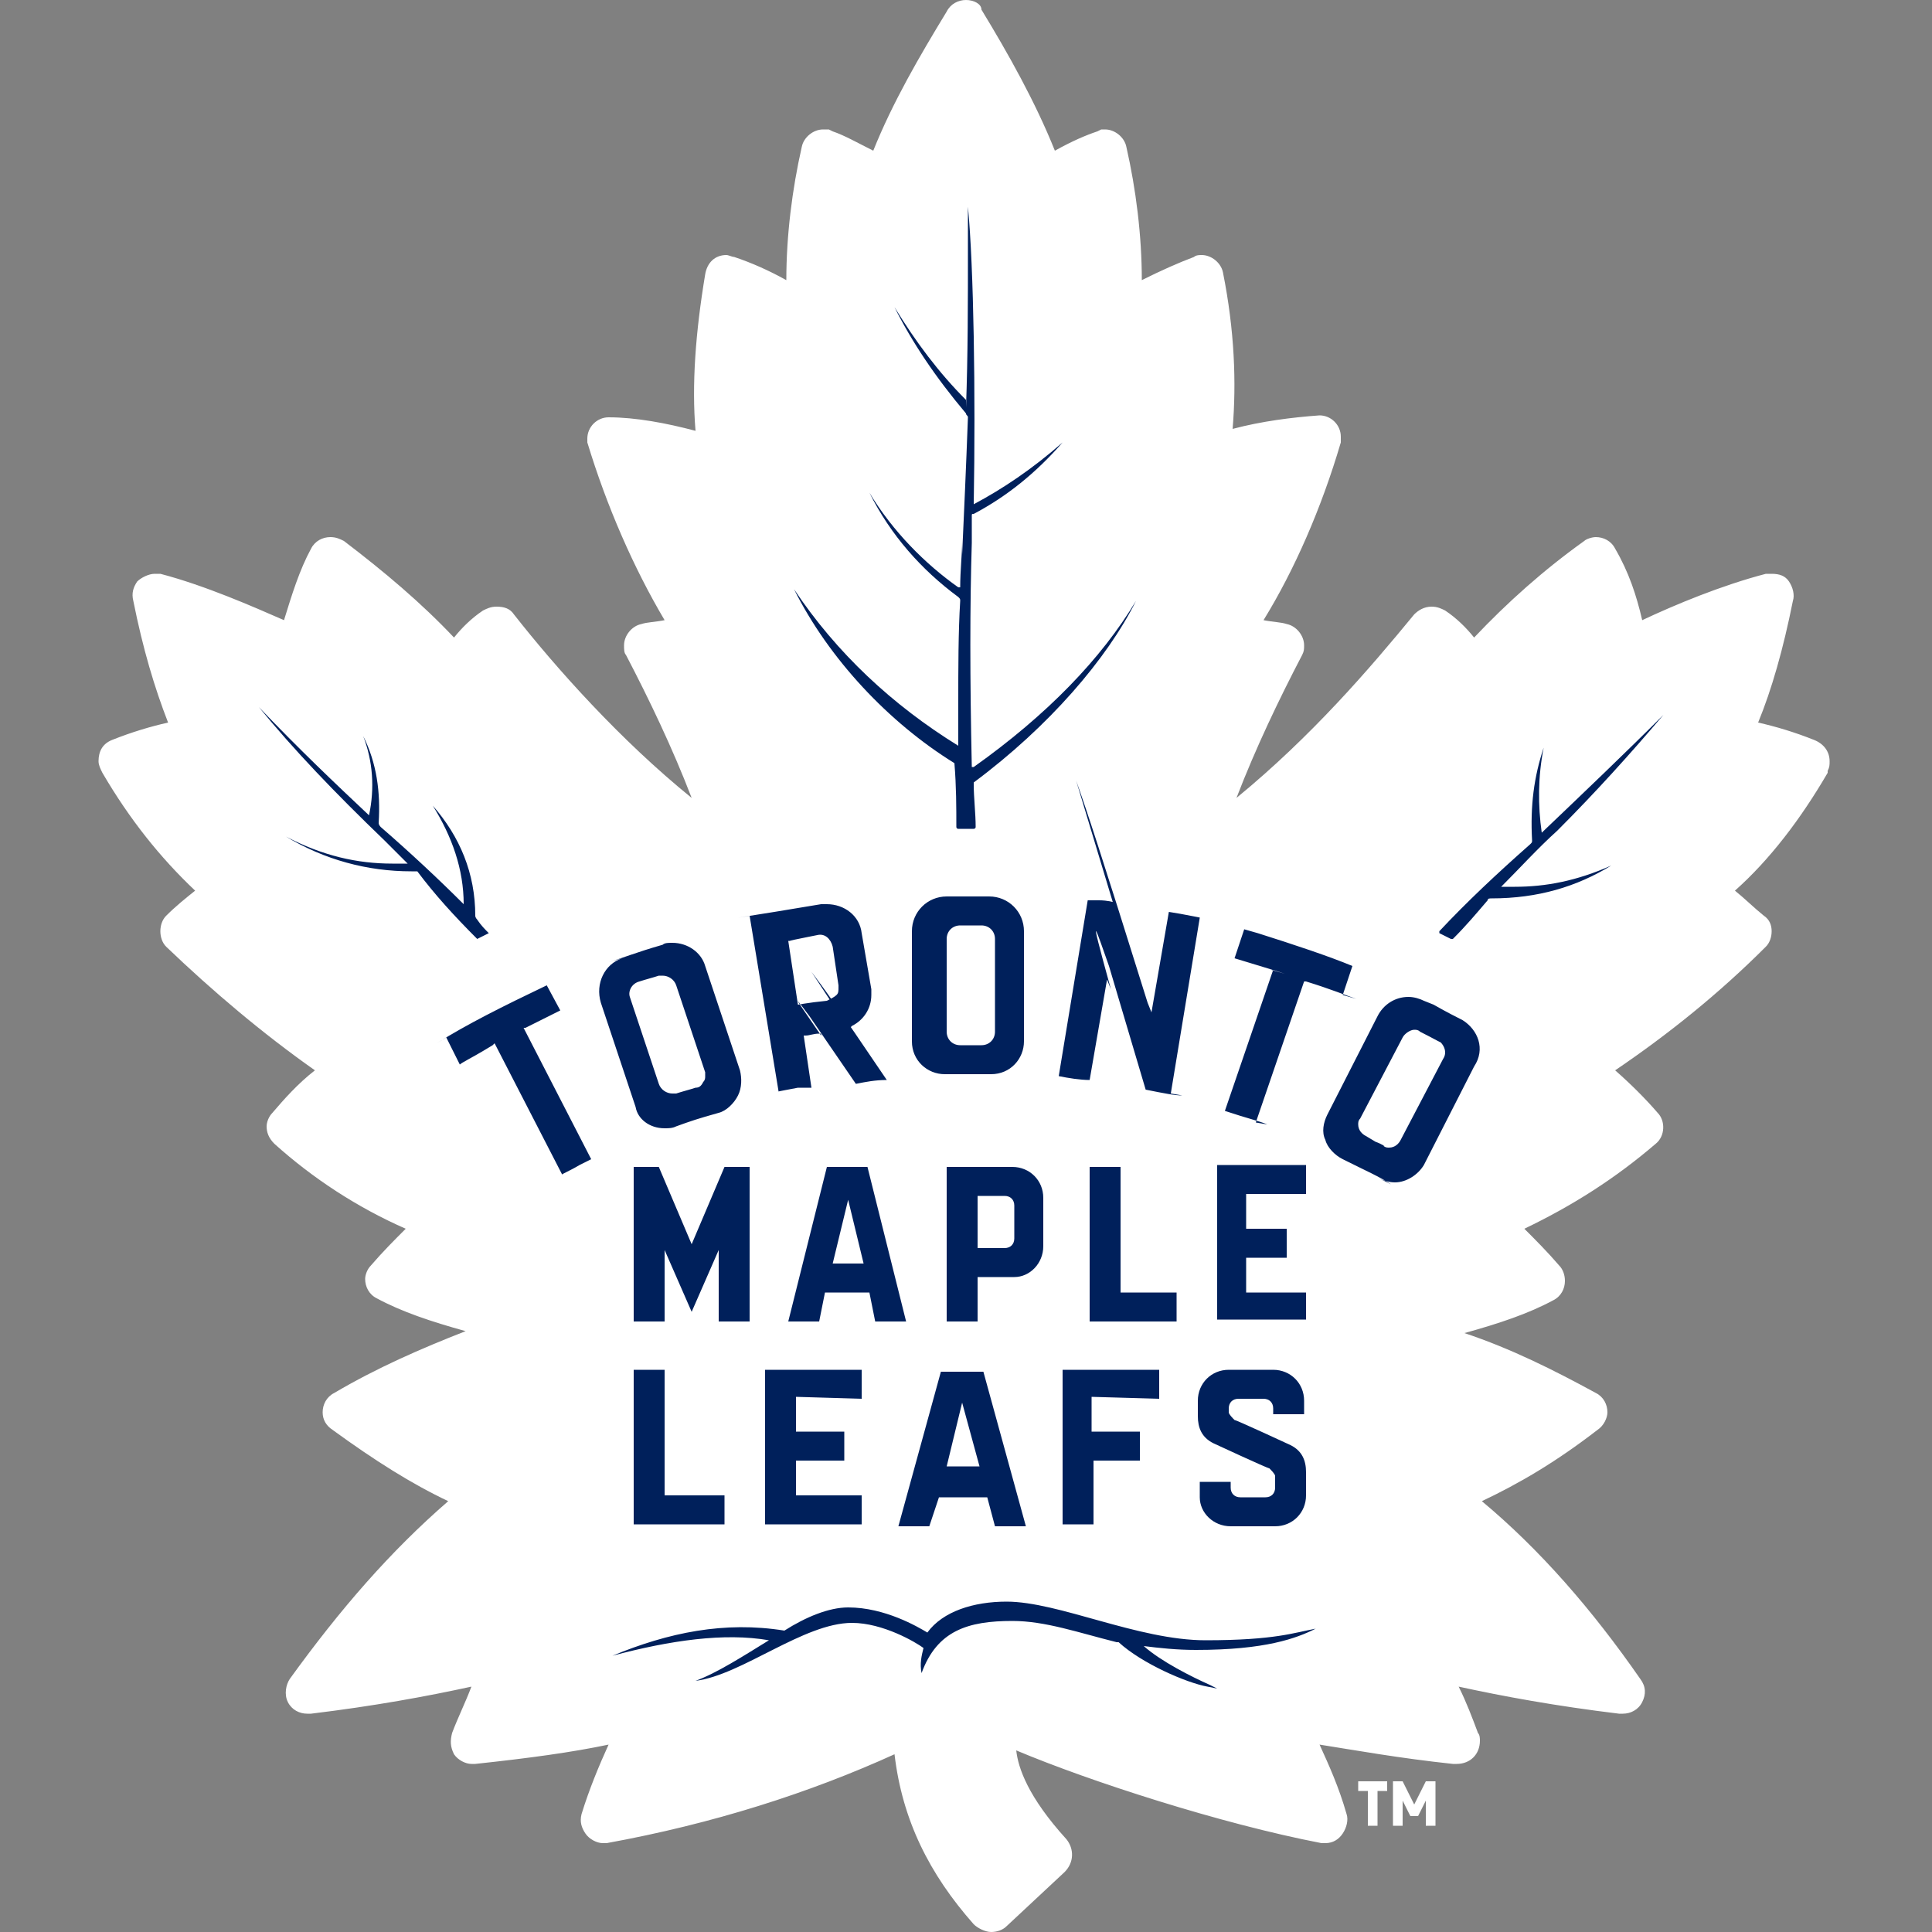
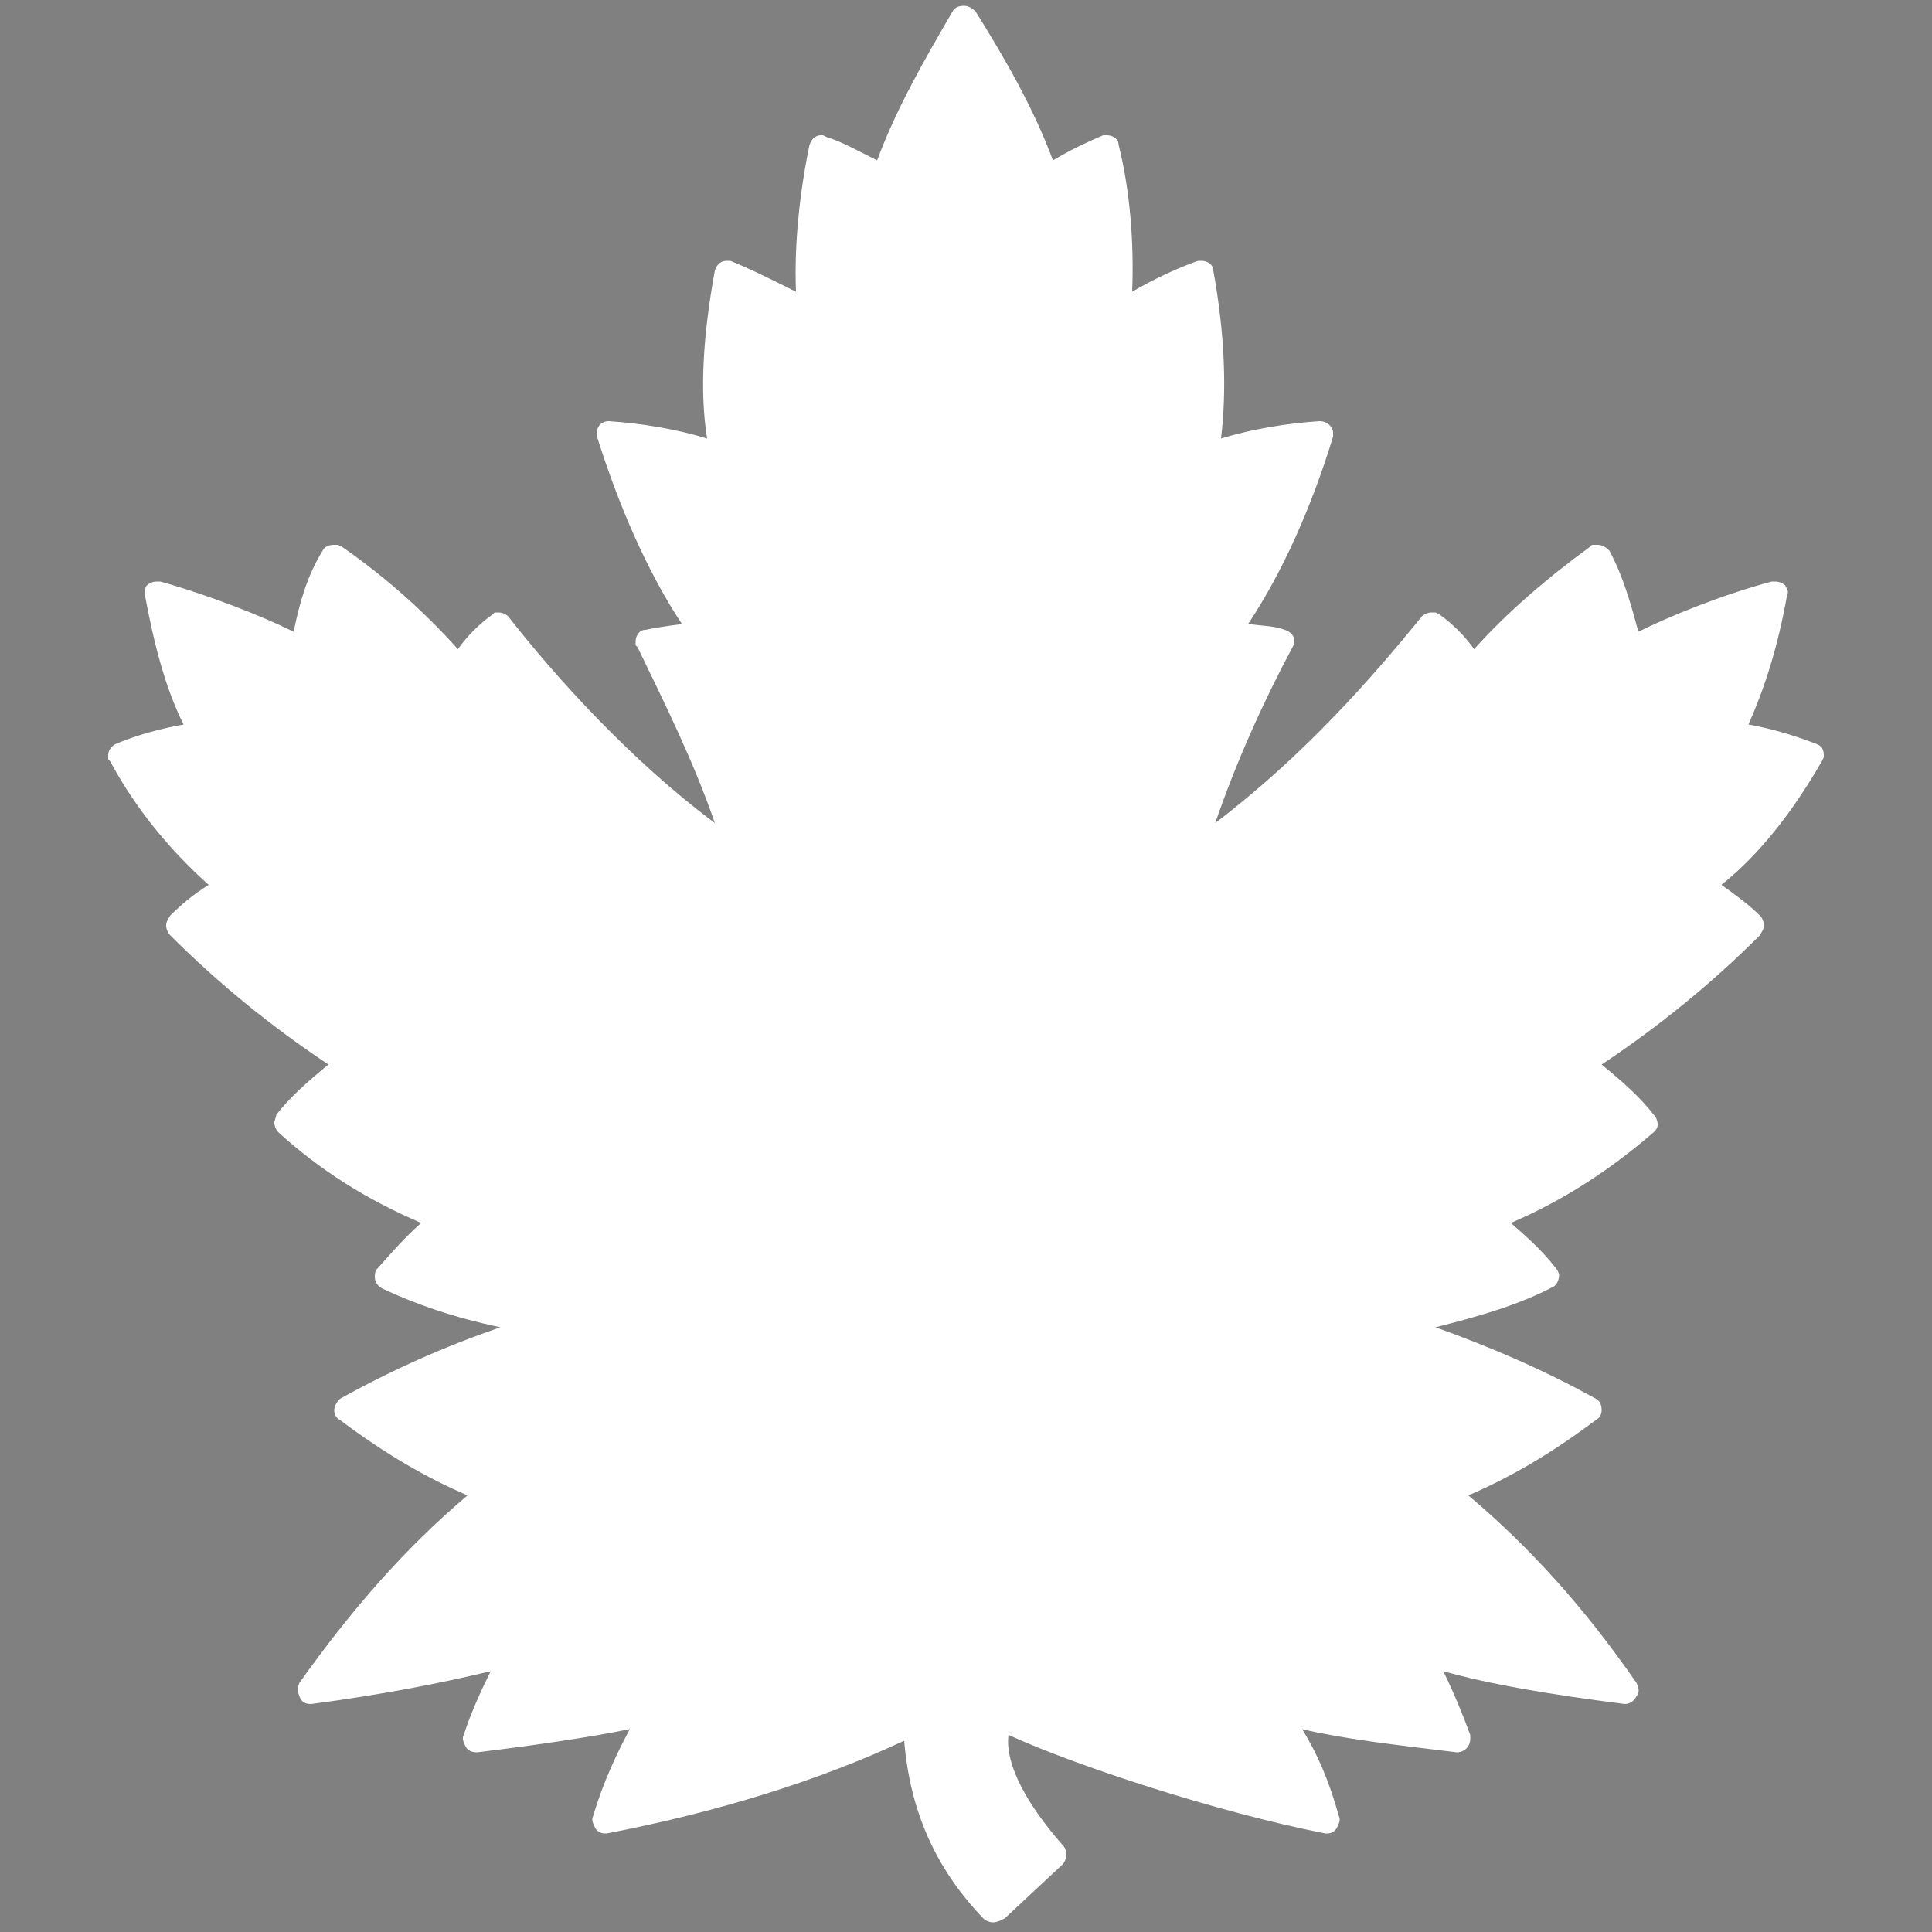
<svg xmlns="http://www.w3.org/2000/svg" version="1.1" id="Layer_1" x="0px" y="0px" viewBox="0 0 100 100" style="enable-background:new 0 0 100 100;" xml:space="preserve">
  <rect x="0" y="0" width="100" height="100" fill="#808080" stroke="none" />
  <style type="text/css">
	.st0{fill:#FFFFFF;}
	.st1{fill:#00205B;}
</style>
-   <path class="st0" d="M71.3,92.7v1.8h-0.5v-1.8h-0.5v-0.5h1.5v0.5H71.3z M73.8,94.5v-1.3L73.4,94H73l-0.4-0.8v1.3h-0.5v-2.3h0.5  l0.6,1.2l0.6-1.2h0.5v2.3H73.8L73.8,94.5z" />
  <g>
    <path class="st0" d="M51.4,99.5c-0.2,0-0.4-0.1-0.5-0.2c-2.5-2.6-3.8-5.6-4.1-9.2c-4.5,2.1-9.7,3.7-15.4,4.8l0,0l-0.1,0   c-0.2,0-0.4-0.1-0.5-0.3c-0.1-0.2-0.2-0.4-0.1-0.6c0.5-1.7,1.2-3.2,1.9-4.5c-2,0.4-4.6,0.8-7.9,1.2c0,0,0,0,0,0   c-0.3,0-0.5-0.1-0.6-0.3c-0.1-0.2-0.2-0.4-0.1-0.6c0.4-1.2,0.9-2.3,1.4-3.3c-2.5,0.6-5.5,1.2-9.3,1.7c0,0,0,0,0,0   c-0.3,0-0.5-0.1-0.6-0.4c-0.1-0.2-0.1-0.5,0-0.7c2.7-3.8,5.5-7,8.7-9.7c-2.1-0.9-4.2-2.1-6.6-3.9c-0.2-0.1-0.3-0.3-0.3-0.5   c0-0.2,0.1-0.4,0.3-0.6c2.7-1.5,5.4-2.7,8.3-3.7c-2.4-0.5-4.4-1.2-6.1-2c-0.2-0.1-0.4-0.3-0.4-0.6c0-0.1,0-0.3,0.1-0.4   c0.8-0.9,1.5-1.7,2.3-2.4c-2.8-1.2-5.2-2.7-7.4-4.7c-0.1-0.1-0.2-0.3-0.2-0.5c0-0.1,0.1-0.3,0.1-0.4c0.7-0.9,1.6-1.7,2.7-2.6   c-3-2-5.7-4.2-8.2-6.7c-0.1-0.1-0.2-0.3-0.2-0.5s0.1-0.3,0.2-0.5l0,0l0,0c0.6-0.6,1.2-1.1,2-1.6c-1.9-1.7-3.7-3.8-5.1-6.4l-0.1-0.1   l0-0.2c0-0.3,0.2-0.5,0.4-0.6c1.2-0.5,2.4-0.8,3.5-1c-0.9-1.8-1.5-4-2-6.7c0-0.2,0-0.4,0.1-0.5s0.3-0.2,0.5-0.2h0.1l0.1,0   c2.5,0.7,5.3,1.8,6.9,2.6c0.3-1.5,0.7-2.9,1.5-4.2c0.1-0.2,0.3-0.3,0.6-0.3h0.2l0.2,0.1c2.3,1.6,4.3,3.4,6,5.3   c0.5-0.7,1.1-1.3,1.8-1.8l0.1-0.1l0.2,0c0.2,0,0.4,0.1,0.5,0.2c2.5,3.2,6.4,7.5,10.7,10.7c-1.1-3.2-2.6-6.2-4-9.1l-0.1-0.1l0-0.2   c0-0.3,0.2-0.6,0.5-0.6c0.5-0.1,1.1-0.2,1.9-0.3c-1.8-2.7-3.3-6.2-4.4-9.7l0-0.1l0-0.1c0-0.4,0.3-0.6,0.6-0.6   c1.6,0.1,3.5,0.4,5.1,0.9c-0.4-2.5-0.2-5.4,0.4-8.7c0.1-0.3,0.3-0.5,0.6-0.5h0.1l0.1,0c1,0.4,2.2,1,3.4,1.6   c-0.1-2.5,0.2-5.2,0.7-7.6c0.1-0.3,0.3-0.5,0.6-0.5h0.1l0.2,0.1c0.7,0.2,1.6,0.7,2.6,1.2c1-2.7,2.5-5.3,3.9-7.7   c0.1-0.2,0.3-0.3,0.6-0.3c0.2,0,0.4,0.1,0.6,0.3c1.5,2.4,3,5,4,7.7c1-0.6,1.9-1,2.6-1.3l0.1,0l0.1,0c0.3,0,0.6,0.2,0.6,0.5   c0.6,2.4,0.8,5.1,0.7,7.6c1.2-0.7,2.3-1.2,3.4-1.6l0.1,0l0.1,0c0.3,0,0.6,0.2,0.6,0.5c0.6,3.3,0.7,6.2,0.4,8.7   c1.6-0.5,3.5-0.8,5.1-0.9h0c0.4,0,0.7,0.3,0.7,0.6v0.1l0,0.1c-1.1,3.6-2.6,7-4.4,9.7c0.8,0.1,1.4,0.1,1.9,0.3   c0.3,0.1,0.5,0.3,0.5,0.6v0.1l-0.1,0.2c-1.5,2.8-2.9,5.9-4,9.1c4.6-3.5,8.1-7.5,10.7-10.7c0.1-0.1,0.3-0.2,0.5-0.2h0.2l0.2,0.1   c0.7,0.5,1.3,1.1,1.8,1.8c1.7-1.9,3.8-3.7,6-5.3l0.1-0.1l0.3,0c0.2,0,0.4,0.1,0.6,0.3c0.7,1.3,1.1,2.7,1.5,4.2   c1.6-0.8,4.3-1.9,6.9-2.6l0.1,0l0.1,0c0.2,0,0.4,0.1,0.5,0.2c0.1,0.2,0.2,0.3,0.1,0.5c-0.5,2.8-1.2,4.9-2,6.7   c1.1,0.2,2.2,0.5,3.5,1c0.3,0.1,0.4,0.3,0.4,0.6v0.1l-0.1,0.2c-1.5,2.6-3.2,4.8-5.2,6.4c0.7,0.5,1.4,1,2,1.6   c0.1,0.1,0.2,0.3,0.2,0.5c0,0.2-0.1,0.3-0.2,0.5l0,0c-2.5,2.5-5.2,4.7-8.2,6.7c1.1,0.9,2,1.7,2.7,2.6c0.1,0.1,0.2,0.3,0.2,0.5   c0,0.2-0.1,0.3-0.2,0.4c-2.2,1.9-4.6,3.5-7.4,4.7c0.8,0.7,1.6,1.4,2.3,2.3c0.1,0.1,0.2,0.3,0.2,0.4c0,0.2-0.1,0.5-0.3,0.6   c-1.7,0.9-3.7,1.5-6.1,2.1c2.8,1,5.6,2.2,8.3,3.7c0.2,0.1,0.3,0.3,0.3,0.6c0,0.2-0.1,0.4-0.3,0.5c-2.4,1.8-4.5,3-6.6,3.9   c3.2,2.7,6,5.8,8.7,9.7c0.1,0.2,0.2,0.5,0,0.7c-0.1,0.2-0.3,0.4-0.6,0.4c-3.9-0.5-6.9-1-9.4-1.7c0.5,1,1,2.2,1.4,3.3l0,0.1l0,0.1   c0,0.4-0.3,0.7-0.7,0.7c-3.3-0.4-5.9-0.7-8-1.2c0.8,1.3,1.4,2.7,1.9,4.5c0.1,0.2,0,0.4-0.1,0.6c-0.1,0.2-0.3,0.3-0.5,0.3h0l-0.1,0   c-5.6-1.1-12.9-3.5-16.4-5.1c-0.1,0.7,0,2.5,2.8,5.7c0.3,0.3,0.2,0.8,0,1l-3,2.8C51.8,99.4,51.6,99.5,51.4,99.5z" />
-     <path class="st0" d="M50,1c0.1,0,0.1,0,0.1,0.1c1.6,2.6,3.1,5.3,4,8c0,0.1,0.1,0.1,0.1,0.1c0,0,0.1,0,0.1,0c1-0.6,2-1.1,2.9-1.4   c0,0,0,0,0,0c0.1,0,0.1,0,0.1,0.1c0.6,2.4,0.9,5.4,0.7,8.1c0,0,0,0,0,0c0,0.1,0.1,0.1,0.1,0.1c0,0,0.1,0,0.1,0   c1.3-0.8,2.7-1.5,3.9-1.9c0,0,0,0,0.1,0c0.1,0,0.1,0.1,0.1,0.1c0.5,3,0.8,6.2,0.3,9.1c0,0,0,0,0,0c0,0.1,0.1,0.1,0.1,0.1   c0,0,0,0,0,0c1.7-0.6,3.8-1,5.5-1.1c0,0,0,0,0,0c0.1,0,0.1,0.1,0.1,0.1c0,0,0,0,0,0c-1,3.3-2.6,7-4.6,10.1c0,0,0,0.1,0,0.1   c0,0.1,0.1,0.1,0.1,0.1c0.9,0,1.8,0.1,2.5,0.3c0.1,0,0.1,0.1,0.1,0.1c0,0,0,0,0,0.1c-1.6,3.2-3.3,6.6-4.4,10.2c0,0.1,0,0.2,0.1,0.2   c0,0,0.1,0,0.1,0c4.9-3.5,8.7-7.7,11.7-11.4c0,0,0.1-0.1,0.1-0.1c0,0,0.1,0,0.1,0c0.8,0.6,1.4,1.3,1.9,2c0,0,0.1,0.1,0.1,0.1   c0,0,0.1,0,0.1,0c1.8-2,3.9-3.9,6.3-5.6c0,0,0.1,0,0.1,0c0.1,0,0.1,0,0.1,0.1c0.8,1.4,1.2,3,1.5,4.4c0,0.1,0.1,0.1,0.1,0.1   c0,0,0,0,0.1,0c2.2-1.1,4.9-2.1,7.2-2.8c0,0,0,0,0,0c0.1,0,0.2,0.1,0.1,0.2c-0.5,2.6-1.2,5-2.2,7c0,0,0,0,0,0.1   c0,0.1,0.1,0.1,0.1,0.1c1.3,0.2,2.5,0.5,3.8,1c0.1,0,0.1,0.1,0.1,0.1c0,0,0,0.1,0,0.1l0,0c-1.6,2.7-3.3,4.9-5.4,6.6   c0,0-0.1,0.1-0.1,0.1c0,0.1,0,0.1,0.1,0.1l0.1,0c0.8,0.5,1.6,1.1,2.2,1.7c0.1,0.1,0.1,0.2,0,0.2c-2.6,2.5-5.3,4.8-8.6,6.9   c0,0-0.1,0.1-0.1,0.1c0,0,0,0.1,0.1,0.1c1.1,0.9,2.1,1.8,3,2.8c0.1,0.1,0,0.2,0,0.2c-2.2,2-4.8,3.6-7.8,4.8c-0.1,0-0.1,0.1-0.1,0.1   c0,0,0,0.1,0.1,0.1c1.1,0.8,1.9,1.7,2.7,2.6c0,0,0,0.1,0,0.1c0,0.1,0,0.1-0.1,0.1c-2.1,1.1-4.7,1.8-7.4,2.3c-0.1,0-0.1,0.2,0,0.2   c3.4,1.1,6.6,2.4,9.6,4.1c0,0,0.1,0.1,0.1,0.1c0,0,0,0.1-0.1,0.1c-2.2,1.6-4.5,3.1-7.1,4.1c-0.1,0-0.1,0.1-0.1,0.1   c0,0,0,0.1,0.1,0.1c3.6,2.9,6.5,6.3,9.1,9.9c0.1,0.1,0,0.2-0.1,0.2c0,0,0,0,0,0c-3.6-0.5-7-1-10-1.8c0,0,0,0,0,0   c-0.1,0-0.1,0.1-0.1,0.1c0,0,0,0,0,0.1c0.6,1.2,1.2,2.6,1.7,4c0,0,0,0,0,0.1c0,0.1-0.1,0.2-0.2,0.2c0,0,0,0,0,0   c-3.3-0.4-6.3-0.8-8.7-1.3c0,0,0,0,0,0c-0.1,0-0.2,0.1-0.1,0.2c1,1.5,1.7,3.2,2.3,5c0,0.1,0,0.2-0.1,0.2c0,0,0,0,0,0   c-5.6-1.1-12.8-3.5-16.3-5.1c-0.1,0-0.1,0-0.2,0c-0.2,0-0.4,0.1-0.4,0.4c-0.5,2.4,2.3,5.5,2.9,6.2c0.1,0.1,0.1,0.2,0,0.3l-3,2.8   c0,0-0.1,0.1-0.1,0.1c-0.1,0-0.1,0-0.2-0.1c-2.1-2.3-3.7-5.2-4-9.3c0-0.1-0.1-0.2-0.2-0.2c0,0-0.1,0-0.1,0c-4.7,2.2-9.9,3.9-15.7,5   c0,0,0,0,0,0c-0.1,0-0.2-0.1-0.1-0.2c0.6-1.8,1.3-3.5,2.3-5c0.1-0.1,0-0.2-0.1-0.2c0,0,0,0,0,0c-2.4,0.5-5.4,1-8.7,1.3c0,0,0,0,0,0   c-0.1,0-0.2-0.1-0.1-0.2c0.5-1.4,1.1-2.7,1.7-4c0,0,0,0,0-0.1c0-0.1-0.1-0.1-0.1-0.1c0,0,0,0,0,0c-2.9,0.8-6.3,1.4-10,1.8   c0,0,0,0,0,0c-0.1,0-0.2-0.1-0.1-0.2c2.6-3.7,5.5-7,9.1-9.9c0,0,0.1-0.1,0.1-0.1c0-0.1,0-0.1-0.1-0.1c-2.6-1-4.9-2.5-7.1-4.1   c0,0-0.1-0.1-0.1-0.1c0-0.1,0-0.1,0.1-0.1c3-1.7,6.2-3,9.6-4.1c0.1,0,0.1-0.2,0-0.2c-2.7-0.5-5.3-1.2-7.4-2.3c0,0-0.1-0.1-0.1-0.1   c0,0,0-0.1,0-0.1c0.8-1,1.7-1.8,2.7-2.6c0,0,0.1-0.1,0.1-0.1c0-0.1,0-0.1-0.1-0.1c-3-1.2-5.5-2.8-7.8-4.8c0,0-0.1-0.1-0.1-0.1   c0,0,0-0.1,0-0.1c0.9-1,1.9-1.9,3-2.8c0,0,0.1-0.1,0.1-0.1c0-0.1,0-0.1-0.1-0.1L17.6,55c-3-2-5.8-4.2-8.3-6.8c0,0,0-0.1,0-0.1   c0,0,0-0.1,0-0.1c0.7-0.7,1.4-1.2,2.3-1.8c0,0,0.1-0.1,0.1-0.1c0,0,0-0.1-0.1-0.1c-2.1-1.7-3.9-3.9-5.4-6.6c0,0,0,0,0-0.1   c0-0.1,0-0.1,0.1-0.1c1.3-0.5,2.6-0.8,3.8-1c0.1,0,0.1-0.1,0.1-0.1c0,0,0,0,0-0.1c-1-2.1-1.7-4.4-2.2-7c0-0.1,0.1-0.2,0.2-0.2   c0,0,0,0,0,0c2.3,0.6,5,1.7,7.2,2.8c0,0,0,0,0.1,0c0.1,0,0.1,0,0.1-0.1c0.3-1.4,0.7-3,1.5-4.4c0,0,0.1-0.1,0.1-0.1c0,0,0.1,0,0.1,0   c2.3,1.7,4.4,3.6,6.3,5.6c0,0,0.1,0,0.1,0c0.1,0,0.1,0,0.1-0.1c0.5-0.8,1.1-1.5,1.9-2c0,0,0.1,0,0.1,0c0,0,0.1,0,0.1,0.1   c3.2,4,7.4,8.4,11.7,11.4c0,0,0,0,0.1,0c0.1,0,0.1-0.1,0.1-0.2c-1.1-3.6-2.8-7.1-4.4-10.3c0,0,0,0,0-0.1c0-0.1,0-0.1,0.1-0.1   c0.7-0.2,1.6-0.2,2.5-0.3c0.1,0,0.1-0.1,0.1-0.1c0,0,0-0.1,0-0.1c-2.1-3-3.6-6.8-4.6-10.1c0,0,0,0,0,0c0-0.1,0.1-0.1,0.1-0.1   c0,0,0,0,0,0c1.7,0.1,3.8,0.5,5.5,1.1c0,0,0,0,0,0c0.1,0,0.1-0.1,0.1-0.1c0,0,0,0,0,0c-0.5-2.9-0.3-6.1,0.3-9.1   c0-0.1,0.1-0.1,0.1-0.1c0,0,0,0,0.1,0c1.2,0.5,2.6,1.2,3.9,1.9c0,0,0,0,0.1,0c0.1,0,0.1-0.1,0.1-0.1c0,0,0,0,0,0   c-0.2-2.7,0.1-5.7,0.7-8.1c0-0.1,0.1-0.1,0.1-0.1c0,0,0,0,0,0c0.9,0.3,1.9,0.9,2.9,1.4c0,0,0,0,0.1,0c0.1,0,0.1,0,0.1-0.1   c0.9-2.7,2.4-5.4,4-8C49.9,1,49.9,1,50,1 M9.3,48C9.3,48,9.3,48,9.3,48C9.3,48,9.3,48,9.3,48L9.3,48 M90.7,48.2L90.7,48.2   C90.7,48.2,90.7,48.2,90.7,48.2C90.7,48.2,90.7,48.2,90.7,48.2 M50,0c-0.4,0-0.8,0.2-1,0.6c-1.4,2.3-2.8,4.7-3.8,7.2   c-0.8-0.4-1.5-0.8-2.1-1l-0.2-0.1l-0.3,0c-0.5,0-1,0.4-1.1,0.9c-0.5,2.2-0.8,4.6-0.8,6.9c-0.9-0.5-1.8-0.9-2.7-1.2   c-0.1,0-0.3-0.1-0.4-0.1c-0.6,0-1,0.4-1.1,1c-0.5,3-0.7,5.7-0.5,8.1c-1.5-0.4-3.1-0.7-4.5-0.7l0,0h0c-0.6,0-1.1,0.5-1.1,1.1v0.1   l0,0.1l0,0l0,0c1,3.3,2.4,6.5,4,9.2c-0.5,0.1-0.9,0.1-1.2,0.2c-0.5,0.1-0.9,0.6-0.9,1.1c0,0.2,0,0.4,0.1,0.5   c1.2,2.3,2.4,4.8,3.4,7.4c-3.7-3-7-6.7-9.2-9.5c-0.2-0.3-0.5-0.4-0.9-0.4c-0.3,0-0.5,0.1-0.7,0.2c-0.6,0.4-1.1,0.9-1.5,1.4   c-1.7-1.8-3.6-3.4-5.7-5c-0.2-0.1-0.4-0.2-0.7-0.2c-0.4,0-0.8,0.2-1,0.6c-0.6,1.1-1,2.4-1.4,3.7c-1.6-0.7-4.1-1.8-6.4-2.4l-0.1,0   l-0.2,0c-0.3,0-0.7,0.2-0.9,0.4c-0.2,0.3-0.3,0.6-0.2,1c0.5,2.5,1.1,4.5,1.8,6.3c-0.9,0.2-1.9,0.5-2.9,0.9   c-0.5,0.2-0.7,0.6-0.7,1.1c0,0.2,0.1,0.4,0.2,0.6c1.4,2.4,3,4.4,4.8,6.1c-0.5,0.4-1,0.8-1.5,1.3l0,0l0,0l0,0l0,0   c-0.2,0.2-0.3,0.5-0.3,0.8c0,0.3,0.1,0.6,0.3,0.8c2.4,2.3,5,4.5,7.7,6.4c-0.9,0.7-1.6,1.5-2.2,2.2c-0.2,0.2-0.3,0.5-0.3,0.7   c0,0.3,0.1,0.6,0.4,0.9c2,1.8,4.3,3.3,6.8,4.4c-0.6,0.6-1.2,1.2-1.8,1.9c-0.2,0.2-0.3,0.5-0.3,0.7c0,0.4,0.2,0.8,0.6,1   c1.3,0.7,2.8,1.2,4.6,1.7c-2.3,0.9-4.6,1.9-6.8,3.2c-0.4,0.2-0.6,0.6-0.6,1c0,0.4,0.2,0.7,0.5,0.9c2.2,1.6,4.1,2.8,6,3.7   c-3,2.6-5.6,5.6-8.2,9.2c-0.2,0.3-0.3,0.8-0.1,1.2c0.2,0.4,0.6,0.6,1,0.6h0.1l0.1,0c3.3-0.4,6-0.9,8.3-1.4c-0.3,0.8-0.7,1.6-1,2.4   c-0.1,0.4-0.1,0.7,0.1,1.1c0.2,0.3,0.6,0.5,0.9,0.5h0.1l0.1,0c2.8-0.3,5-0.6,6.9-1c-0.5,1.1-1,2.3-1.4,3.6c-0.1,0.4,0,0.7,0.2,1   c0.2,0.3,0.6,0.5,0.9,0.5h0.1l0.1,0c5.5-1,10.5-2.6,14.9-4.6c0.4,3.4,1.8,6.2,4.1,8.8c0.2,0.2,0.6,0.4,0.9,0.4   c0.3,0,0.6-0.1,0.8-0.3l3-2.8c0.5-0.5,0.5-1.2,0.1-1.7c-2-2.2-2.5-3.7-2.6-4.6c3.8,1.6,10.6,3.8,15.8,4.8l0.1,0l0.1,0   c0.4,0,0.7-0.2,0.9-0.5c0.2-0.3,0.3-0.7,0.2-1c-0.4-1.4-0.9-2.5-1.4-3.6c1.9,0.3,4.1,0.7,6.9,1l0.1,0h0.1c0.7,0,1.2-0.5,1.2-1.2   c0-0.1,0-0.3-0.1-0.4c-0.3-0.8-0.6-1.6-1-2.4c2.3,0.5,5,1,8.3,1.4l0.1,0l0.1,0c0.4,0,0.8-0.2,1-0.6c0.2-0.4,0.2-0.8-0.1-1.2   c-2.5-3.6-5.2-6.7-8.2-9.2c1.9-0.9,3.8-2,6-3.7c0.3-0.2,0.5-0.6,0.5-0.9c0-0.4-0.2-0.8-0.6-1c-2.2-1.2-4.4-2.3-6.8-3.1   c1.8-0.5,3.3-1,4.6-1.7c0.4-0.2,0.6-0.6,0.6-1c0-0.3-0.1-0.6-0.3-0.8c-0.6-0.7-1.2-1.3-1.8-1.9c2.5-1.2,4.7-2.6,6.8-4.4   c0.5-0.4,0.5-1.2,0.1-1.6c-0.6-0.7-1.4-1.5-2.2-2.2c2.8-1.9,5.4-4,7.8-6.4c0,0,0,0,0,0l0,0l0,0c0.2-0.2,0.3-0.5,0.3-0.8   c0-0.3-0.1-0.6-0.4-0.8c-0.5-0.4-1-0.9-1.5-1.3c1.8-1.6,3.4-3.7,4.8-6.1l0-0.1l0,0c0.1-0.2,0.1-0.3,0.1-0.5c0-0.5-0.3-0.9-0.8-1.1   c-1-0.4-2-0.7-2.9-0.9c0.7-1.7,1.3-3.8,1.8-6.3c0.1-0.3,0-0.7-0.2-1c-0.2-0.3-0.5-0.4-0.9-0.4h-0.1l-0.2,0   c-2.3,0.6-4.7,1.6-6.4,2.4c-0.3-1.3-0.7-2.5-1.4-3.7c-0.2-0.4-0.6-0.6-1-0.6c-0.2,0-0.5,0.1-0.6,0.2c-2.1,1.5-4,3.2-5.7,5   c-0.4-0.5-0.9-1-1.5-1.4c-0.2-0.1-0.4-0.2-0.7-0.2c-0.4,0-0.7,0.2-0.9,0.4c-2.3,2.8-5.3,6.3-9.2,9.5c1-2.6,2.2-5.1,3.4-7.4   c0.1-0.2,0.1-0.3,0.1-0.5c0-0.5-0.4-1-0.9-1.1c-0.3-0.1-0.7-0.1-1.2-0.2c1.6-2.6,3-5.8,4-9.2l0-0.1l0-0.2c0-0.6-0.5-1.1-1.1-1.1h0   l0,0c-1.4,0.1-3,0.3-4.5,0.7c0.2-2.4,0.1-5.1-0.5-8.1c-0.1-0.5-0.6-0.9-1.1-0.9c-0.1,0-0.3,0-0.4,0.1c-0.8,0.3-1.7,0.7-2.7,1.2   c0-2.3-0.3-4.7-0.8-6.9c-0.1-0.5-0.6-0.9-1.1-0.9h-0.2l-0.2,0.1c-0.6,0.2-1.3,0.5-2.2,1c-1-2.5-2.4-5-3.8-7.3C50.8,0.2,50.4,0,50,0   L50,0z" />
  </g>
-   <path class="st1" d="M49.4,39.5C49.5,39.6,49.5,39.6,49.4,39.5L49.4,39.5c0.1,1.2,0.1,2.3,0.1,3.3c0,0,0,0.1,0.1,0.1l0.8,0  c0,0,0.1,0,0.1-0.1v0l0,0c0-0.7-0.1-1.5-0.1-2.2v0c0,0,0-0.1,0-0.1l0,0c3.9-2.9,6.9-6.4,8.4-9.4l0,0c-1.8,3-4.6,5.9-8.4,8.6  c0,0-0.1,0-0.1,0c-0.1-4.6-0.1-8.4,0-11.6c0-0.4,0-0.9,0-1.4c0-0.1,0-0.1,0.1-0.1l0,0c1.7-0.9,3.2-2.1,4.6-3.7l0,0  c-1.6,1.4-3.1,2.4-4.6,3.2c0,0,0,0,0,0c0,0,0,0,0,0l0,0c0,0,0,0,0,0l0,0l0,0c0.1-5.7,0-12.3-0.3-15.4l0,0c0,0.6,0,1.4,0,2.1  c0,2.8,0,5.6-0.1,8.3l0-0.4c0,0,0,0,0,0l0,0l0,0c0,0,0,0,0,0c-1.4-1.4-2.6-3-3.7-4.8l0,0c0.9,1.8,2.1,3.6,3.7,5.5  c0,0.1,0.1,0.1,0.1,0.2c-0.1,2.7-0.2,4.9-0.3,7.1l0-0.7c0,0.7-0.1,1.5-0.1,2.4c0,0,0,0-0.1,0c-1.7-1.2-3.4-2.9-4.6-4.9l0,0  c1.1,2.2,2.7,4,4.6,5.4c0.1,0.1,0.1,0.1,0.1,0.2c-0.1,1.6-0.1,3.5-0.1,5.3c0,0.8,0,1.5,0,2.3v-0.1l0,0c0,0,0,0,0,0l0,0c0,0,0,0,0,0  s0,0,0,0l0,0c-3.4-2.1-6.3-4.8-8.5-8.1l0,0C42.9,34.1,46,37.4,49.4,39.5L49.4,39.5z M24.7,48.6L24.7,48.6  C24.7,48.6,24.7,48.6,24.7,48.6L24.7,48.6l0.6-0.3c0,0,0,0,0,0l0,0c0,0,0,0,0,0c0,0,0,0,0,0l0,0c-0.2-0.2-0.4-0.4-0.6-0.7l0,0  c0,0-0.1-0.1-0.1-0.2l0,0c0-2.2-0.8-4.1-2.2-5.7l0,0c1,1.6,1.6,3.3,1.6,5.1c0,0,0,0,0,0c-1.3-1.3-2.8-2.7-4.3-4c0,0-0.1-0.1-0.1-0.2  c0,0,0,0,0,0l0,0c0.1-1.6-0.1-3.1-0.8-4.5l0,0c0.5,1.3,0.6,2.7,0.3,4.1l0,0c-1.7-1.6-3.6-3.4-5.7-5.6l0,0c1.8,2.2,3.9,4.4,6.5,6.9  c0.4,0.4,0.8,0.8,1.2,1.2l0,0c-0.2,0-0.5,0-0.8,0c0,0,0,0,0,0l0,0c-1.8,0-3.6-0.4-5.5-1.4l0,0c2,1.2,4.2,1.8,6.5,1.8  c0.1,0,0.2,0,0.2,0c0,0,0.1,0,0.1,0C22.5,46.3,23.5,47.4,24.7,48.6C24.6,48.6,24.6,48.6,24.7,48.6L24.7,48.6z M80.6,43  c2-2,3.8-4,5.5-6l0,0c-2,2-4.1,4-6.3,6.1c0,0,0,0,0,0l0,0l0,0c0,0,0,0,0,0c-0.2-1.4-0.2-2.9,0.1-4.4l0,0c-0.5,1.5-0.7,3-0.6,4.8  c0,0.1,0,0.1-0.1,0.2c-1.7,1.5-3.3,3-4.7,4.5c0,0,0,0,0,0c0,0,0,0,0,0.1l0,0l0.6,0.3c0,0,0,0,0,0c0,0,0,0,0.1,0l0,0  c0.7-0.7,1.2-1.3,1.8-2l0,0c0-0.1,0.1-0.1,0.2-0.1l0,0c2.4,0,4.4-0.6,6.2-1.7l0,0c-1.8,0.8-3.4,1.1-5,1.1c-0.2,0-0.5,0-0.7,0l0,0  c0,0,0,0,0,0l0,0c0,0,0,0,0,0s0,0,0,0l0,0C78.7,44.9,79.6,43.9,80.6,43L80.6,43L80.6,43z M52.1,82.9c-1.7,0-3.3,0.5-4.1,1.6  c0,0,0,0,0,0c-0.5-0.3-2.2-1.3-4.1-1.3c-1,0-2.2,0.5-3.3,1.2c0,0,0,0,0,0c0,0,0,0,0,0l0,0c-3.1-0.5-6,0.1-8.9,1.3  c3-0.8,5.8-1.2,8.1-0.8c0,0,0,0,0,0c0,0,0,0,0,0l0,0c-1.3,0.8-2.7,1.7-3.8,2.1c2.4-0.3,5.6-3,8.1-3c1.6,0,3.3,1,3.7,1.3c0,0,0,0,0,0  c-0.1,0.4-0.2,0.8-0.1,1.3c0.8-2.2,2.4-2.7,4.7-2.7c1.7,0,3.4,0.6,5.4,1.1c0,0,0,0,0.1,0l0,0c1.2,1.1,3.5,2.1,4.6,2.3l0.5,0.1  l-0.4-0.2c-0.9-0.4-2.5-1.2-3.4-2c0,0,0,0,0,0c0.8,0.1,1.7,0.2,2.7,0.2c3.6,0,5.2-0.6,6.2-1.1c-1.1,0.2-2.1,0.6-5.7,0.6  C58.9,84.9,54.8,82.9,52.1,82.9L52.1,82.9z M27.2,53.2c0,0,0.6-0.3,1.2-0.6l0.6-0.3L28.3,51c-2.3,1.1-4.1,2-5.7,3l0.5-0.3l0.7,1.4  c0.1-0.1,0.7-0.4,1.2-0.7l0.5-0.3l0.1-0.1l3.5,6.8c-0.1,0,0.4-0.2,0.9-0.5l0.6-0.3l-3.5-6.8L27.2,53.2L27.2,53.2z M34.4,58.4  c0.2,0,0.4,0,0.6-0.1c0,0,0.8-0.3,1.5-0.5l0.7-0.2c0.4-0.1,0.8-0.5,1-0.9c0.2-0.4,0.2-0.9,0.1-1.3l-1.8-5.4  c-0.2-0.7-0.9-1.2-1.7-1.2c-0.2,0-0.4,0-0.5,0.1l0,0c-1.4,0.4-2.1,0.7-2.8,0.9l0.7-0.2c-0.9,0.3-1.4,1.3-1.1,2.3l1.8,5.4  C33,57.9,33.6,58.4,34.4,58.4L34.4,58.4L34.4,58.4L34.4,58.4z M33.1,50.8c0.3-0.1,0.7-0.2,1-0.3c0.1,0,0.1,0,0.2,0  c0.3,0,0.6,0.2,0.7,0.5v0l1.5,4.5c0,0.1,0,0.1,0,0.2c0,0.1,0,0.2-0.1,0.3l0,0c-0.1,0.2-0.2,0.3-0.4,0.3h0c-0.3,0.1-0.7,0.2-1,0.3  c-0.1,0-0.1,0-0.2,0l0,0l0,0c-0.3,0-0.6-0.2-0.7-0.5v0l-1.5-4.5C32.5,51.3,32.7,50.9,33.1,50.8z M51.3,55.6c1,0,1.7-0.8,1.7-1.7  v-5.7c0-1-0.8-1.8-1.8-1.8c-0.3,0-0.7,0-1.1,0s-0.8,0-1.2,0h0.1c-1,0-1.8,0.8-1.8,1.8v5.7c0,1,0.8,1.7,1.7,1.7  C49.2,55.6,50.1,55.6,51.3,55.6L51.3,55.6z M49,48.6c0-0.4,0.3-0.7,0.7-0.7c0.2,0,0.3,0,0.5,0s0.4,0,0.6,0h0c0.4,0,0.7,0.3,0.7,0.7  v4.8c0,0.4-0.3,0.7-0.7,0.7l0,0c-0.2,0-0.3,0-0.5,0c-0.2,0-0.4,0-0.6,0h0c-0.4,0-0.7-0.3-0.7-0.7V48.6L49,48.6z M48.6,77.5h2.5  l0.4,1.5h1.6l-2.2-8h-2.2l-2.2,8h1.6L48.6,77.5L48.6,77.5z M49.8,72.6l0.9,3.3H49L49.8,72.6L49.8,72.6z M54,64.5V62  c0-0.9-0.7-1.6-1.6-1.6H49v8h1.6v-2.3h1.9C53.3,66.1,54,65.4,54,64.5z M52.5,64.1c0,0.3-0.2,0.5-0.5,0.5h-1.4v-2.7H52  c0.3,0,0.5,0.2,0.5,0.5V64.1L52.5,64.1z M32.8,70.9v8h4.7v-1.5h-3.1v-6.5H32.8z M38.8,60.4h-1.3l-1.7,4l-1.7-4h-1.3v8h1.6v-3.7  l1.4,3.2l1.4-3.2v3.7h1.6L38.8,60.4z M42,56.3l-0.4-2.7l0.1,0c0.2,0,0.4-0.1,0.7-0.1l0.1,0l0,0.1c-1.8-2.6-1.2-1.8-0.6-1l2.4,3.5  c0.5-0.1,1-0.2,1.6-0.2c-2.7-4-3.3-4.8-3.9-5.6l2.1,3.2L44,53.2l0.1-0.1c0.6-0.3,1-0.9,1-1.6c0-0.1,0-0.2,0-0.3v0l-0.5-2.9  c-0.1-0.9-0.9-1.5-1.8-1.5c-0.1,0-0.2,0-0.3,0c-1.8,0.3-3,0.5-4.3,0.7l0.6-0.1l1.5,9.1c-0.1,0,0.5-0.1,1-0.2L42,56.3L42,56.3z   M40.9,48.7c-0.1,0,0.4-0.1,0.9-0.2l0.5-0.1c0.4-0.1,0.7,0.2,0.8,0.6l0.3,2c0,0,0,0.1,0,0.1c0,0.2,0,0.3-0.1,0.4v0  c-0.1,0.1-0.3,0.2-0.5,0.3h0c-1,0.1-1.5,0.2-2,0.3l0.6-0.1l-0.1,0l-0.5-3.3L40.9,48.7L40.9,48.7z M45.3,68.4h1.6l-2-8h-2.1l-2,8h1.6  l0.3-1.5H45L45.3,68.4L45.3,68.4z M43.1,65.4l0.8-3.3l0.8,3.3H43.1z M60,72.4v-1.5h-5v8h1.6v-3.3H59v-1.5h-2.5v-1.8L60,72.4z   M56.3,46.6l-1.5,9.1c0.5,0.1,1.1,0.2,1.6,0.2l0.9-5.2l0.2,0.5c-1.3-4.7-0.7-2.9-0.1-1.2l1.9,6.4c1,0.2,1.5,0.3,1.9,0.3l-0.6-0.1  l1.5-9.1c0.1,0-0.5-0.1-1-0.2l-0.6-0.1l-0.9,5.2l-0.2-0.5c-2.5-8-3.1-9.8-3.7-11.5l1.9,6.3c0.1,0-0.3-0.1-0.7-0.1L56.3,46.6  L56.3,46.6z M63.7,79H66c0.9,0,1.6-0.7,1.6-1.6v-1.2c0-0.6-0.2-1.1-0.8-1.4c0,0-2.8-1.3-2.9-1.3c-0.1-0.1-0.3-0.3-0.3-0.4v-0.2  c0-0.3,0.2-0.5,0.5-0.5h1.3c0.3,0,0.5,0.2,0.5,0.5v0.3h1.6v-0.7c0-0.9-0.7-1.6-1.6-1.6h-2.3c-0.9,0-1.6,0.7-1.6,1.6v0.8  c0,0.6,0.2,1.1,0.8,1.4c0,0,2.8,1.3,2.9,1.3c0.1,0.1,0.3,0.3,0.3,0.4V77c0,0.3-0.2,0.5-0.5,0.5h-1.3c-0.3,0-0.5-0.2-0.5-0.5v-0.3  h-1.6v0.8C62.1,78.3,62.8,79,63.7,79z M67.6,66.9h-3.1v-1.8h2.1v-1.5h-2.1v-1.8h3.1v-1.5h-4.6v8h4.6V66.9z M60.9,66.9H58v-6.5h-1.6  v8h4.5V66.9z M65,58.1l2.5-7.3l0.1,0c1.3,0.4,2,0.7,2.6,0.9l-0.7-0.2l0.5-1.5c-1.2-0.5-3-1.1-4.9-1.7l-0.7-0.2l-0.5,1.5  c1.3,0.4,2,0.6,2.6,0.8l-0.7-0.2l0.1,0l-2.5,7.3c1.2,0.4,1.7,0.5,2.2,0.7L65,58.1L65,58.1z M44.6,72.4v-1.5h-5v8h5v-1.5h-3.4v-1.8  h2.5v-1.5h-2.5v-1.8L44.6,72.4z M75.7,52.8c-0.2-0.1-0.8-0.4-1.5-0.8l-0.5-0.2c-0.2-0.1-0.5-0.2-0.8-0.2c0,0,0,0,0,0l0,0  c-0.7,0-1.3,0.4-1.6,1l-2.6,5.1c-0.2,0.4-0.3,0.9-0.1,1.3c0.1,0.4,0.5,0.8,0.9,1c1.2,0.6,1.9,0.9,2.5,1.3L71.4,61  c0.2,0.1,0.5,0.2,0.8,0.2l0,0c0.6,0,1.2-0.4,1.5-0.9l2.6-5.1C76.9,54.3,76.5,53.3,75.7,52.8z M74.7,54.8l-2.2,4.2  c-0.1,0.2-0.3,0.4-0.6,0.4l0,0l0,0c-0.1,0-0.2,0-0.3-0.1c0.2,0.1-0.1-0.1-0.4-0.2l-0.5-0.3c-0.2-0.1-0.4-0.3-0.4-0.6  c0-0.1,0-0.2,0.1-0.3l0,0l2.2-4.2c0.1-0.2,0.4-0.4,0.6-0.4c0.1,0,0.2,0,0.3,0.1l0,0c0.8,0.4,1.1,0.6,1.4,0.7l-0.5-0.3  C74.8,54.1,74.9,54.5,74.7,54.8L74.7,54.8z" />
</svg>